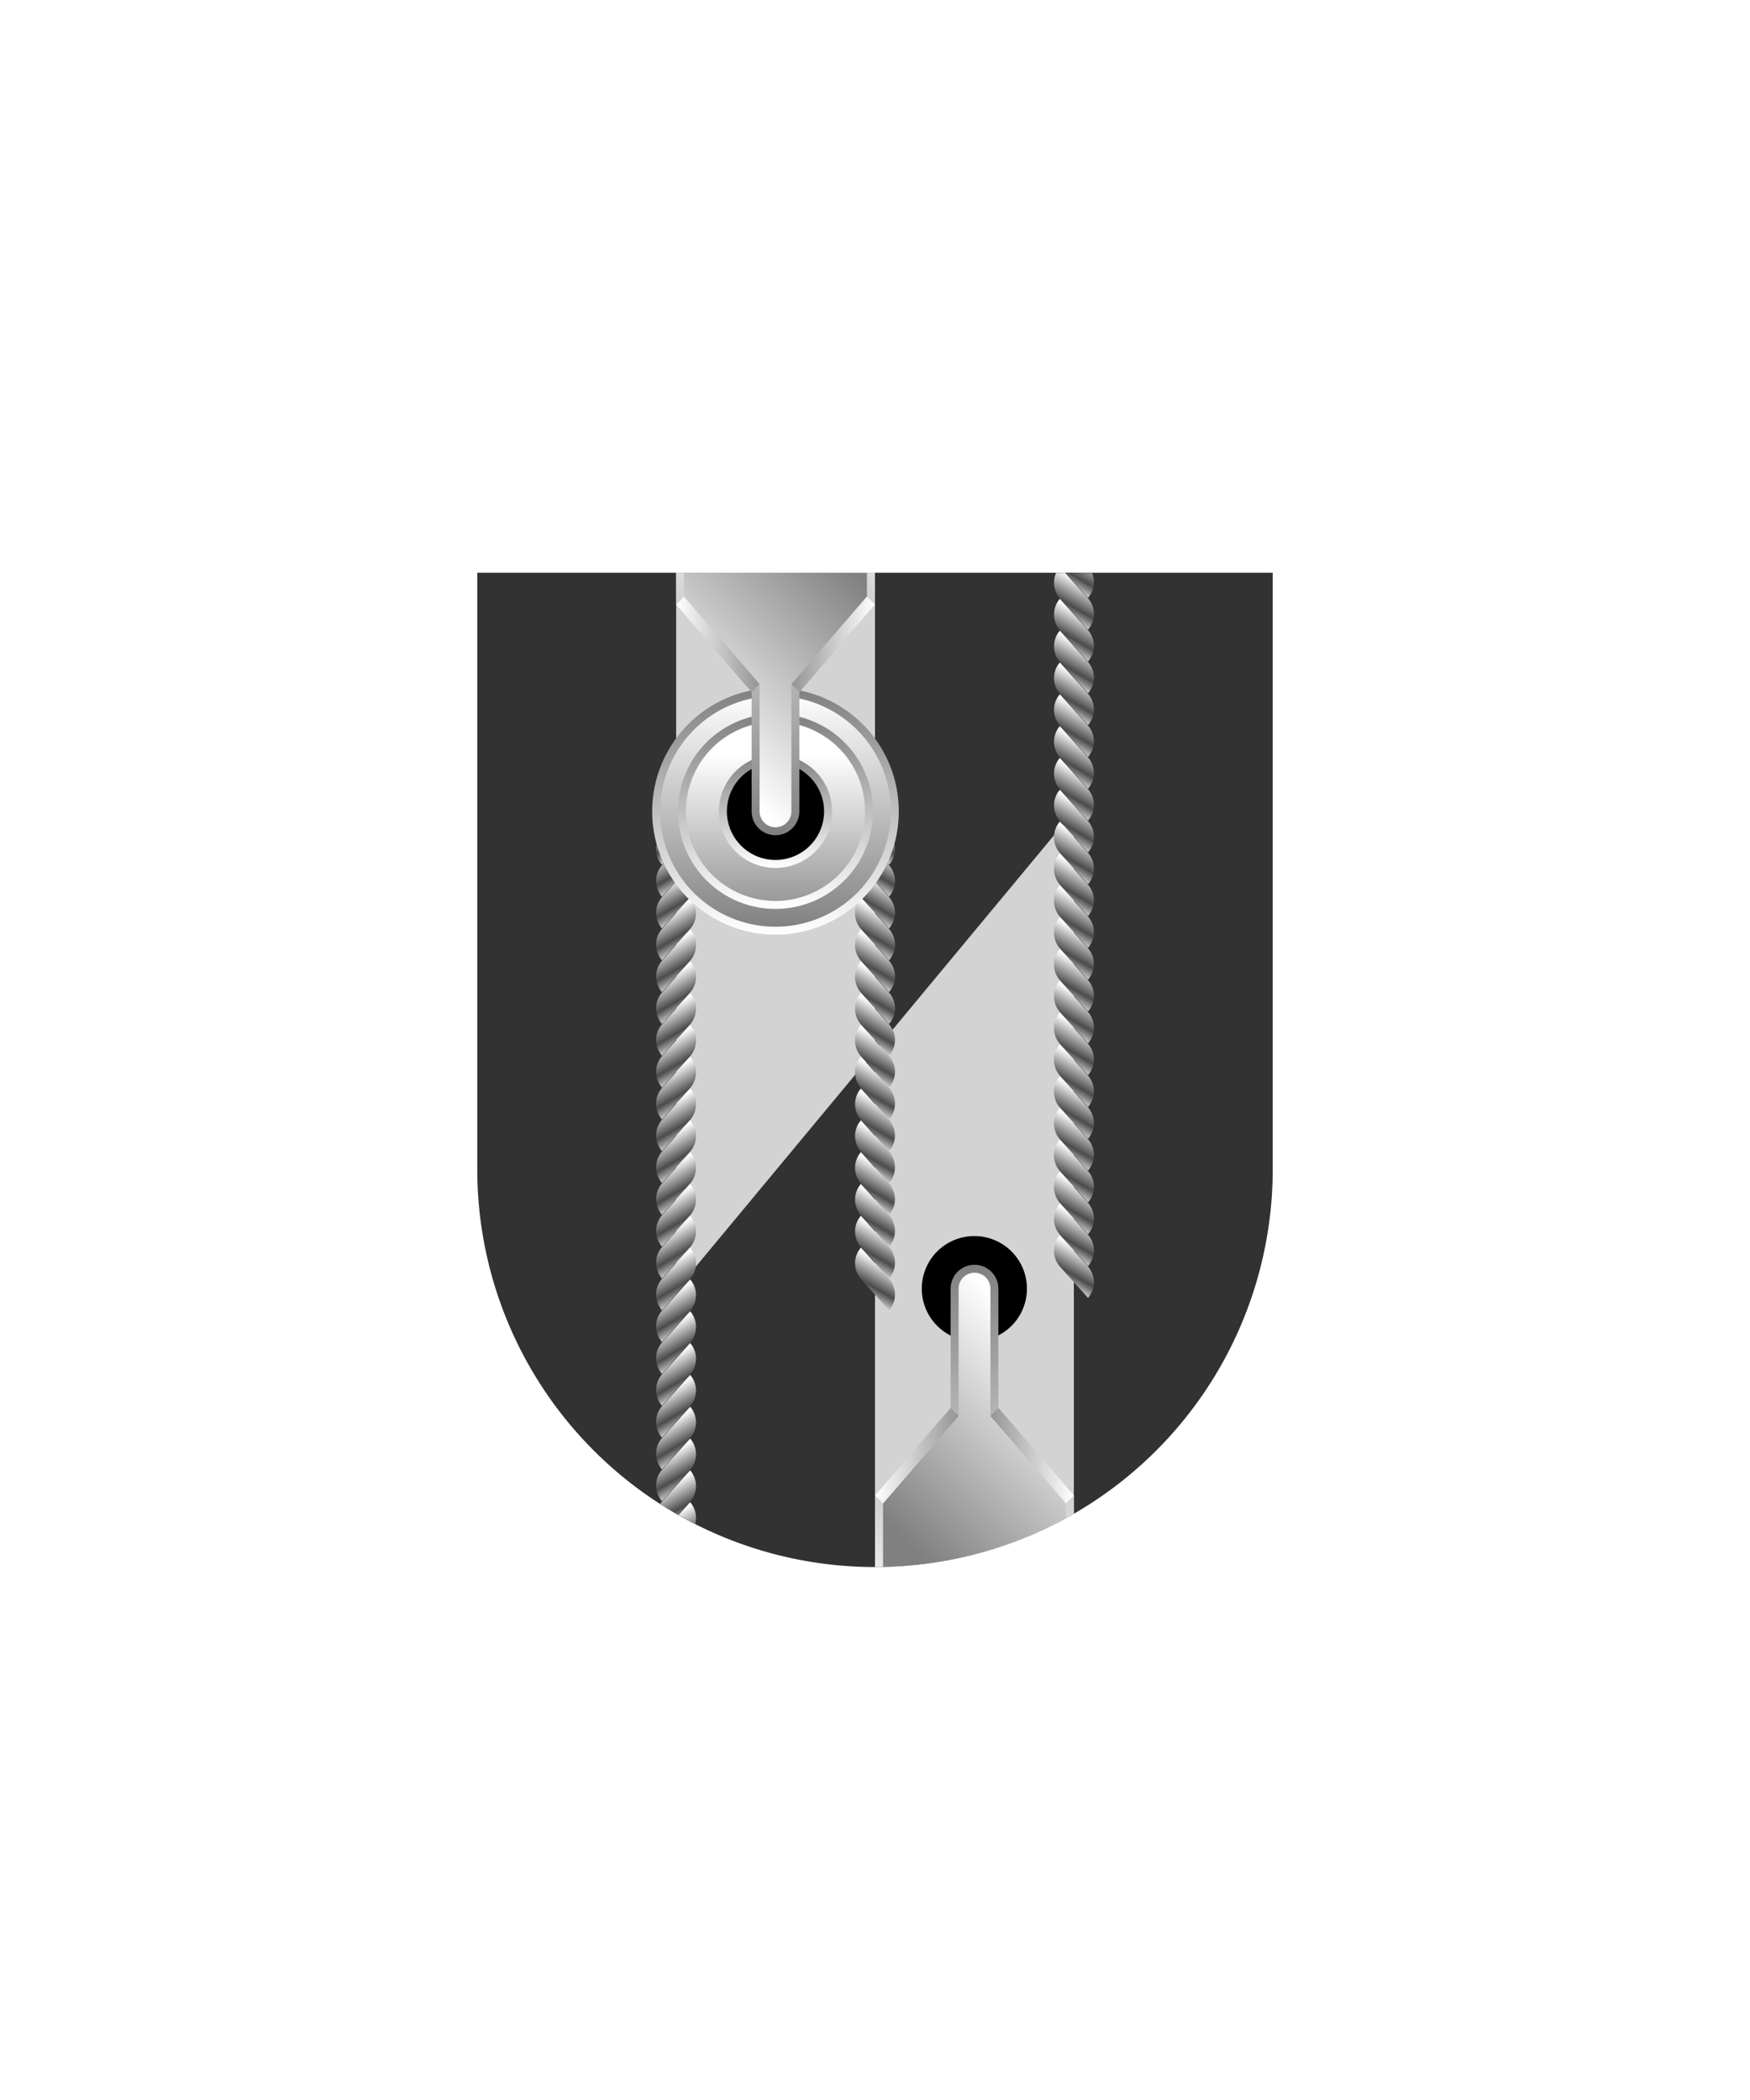
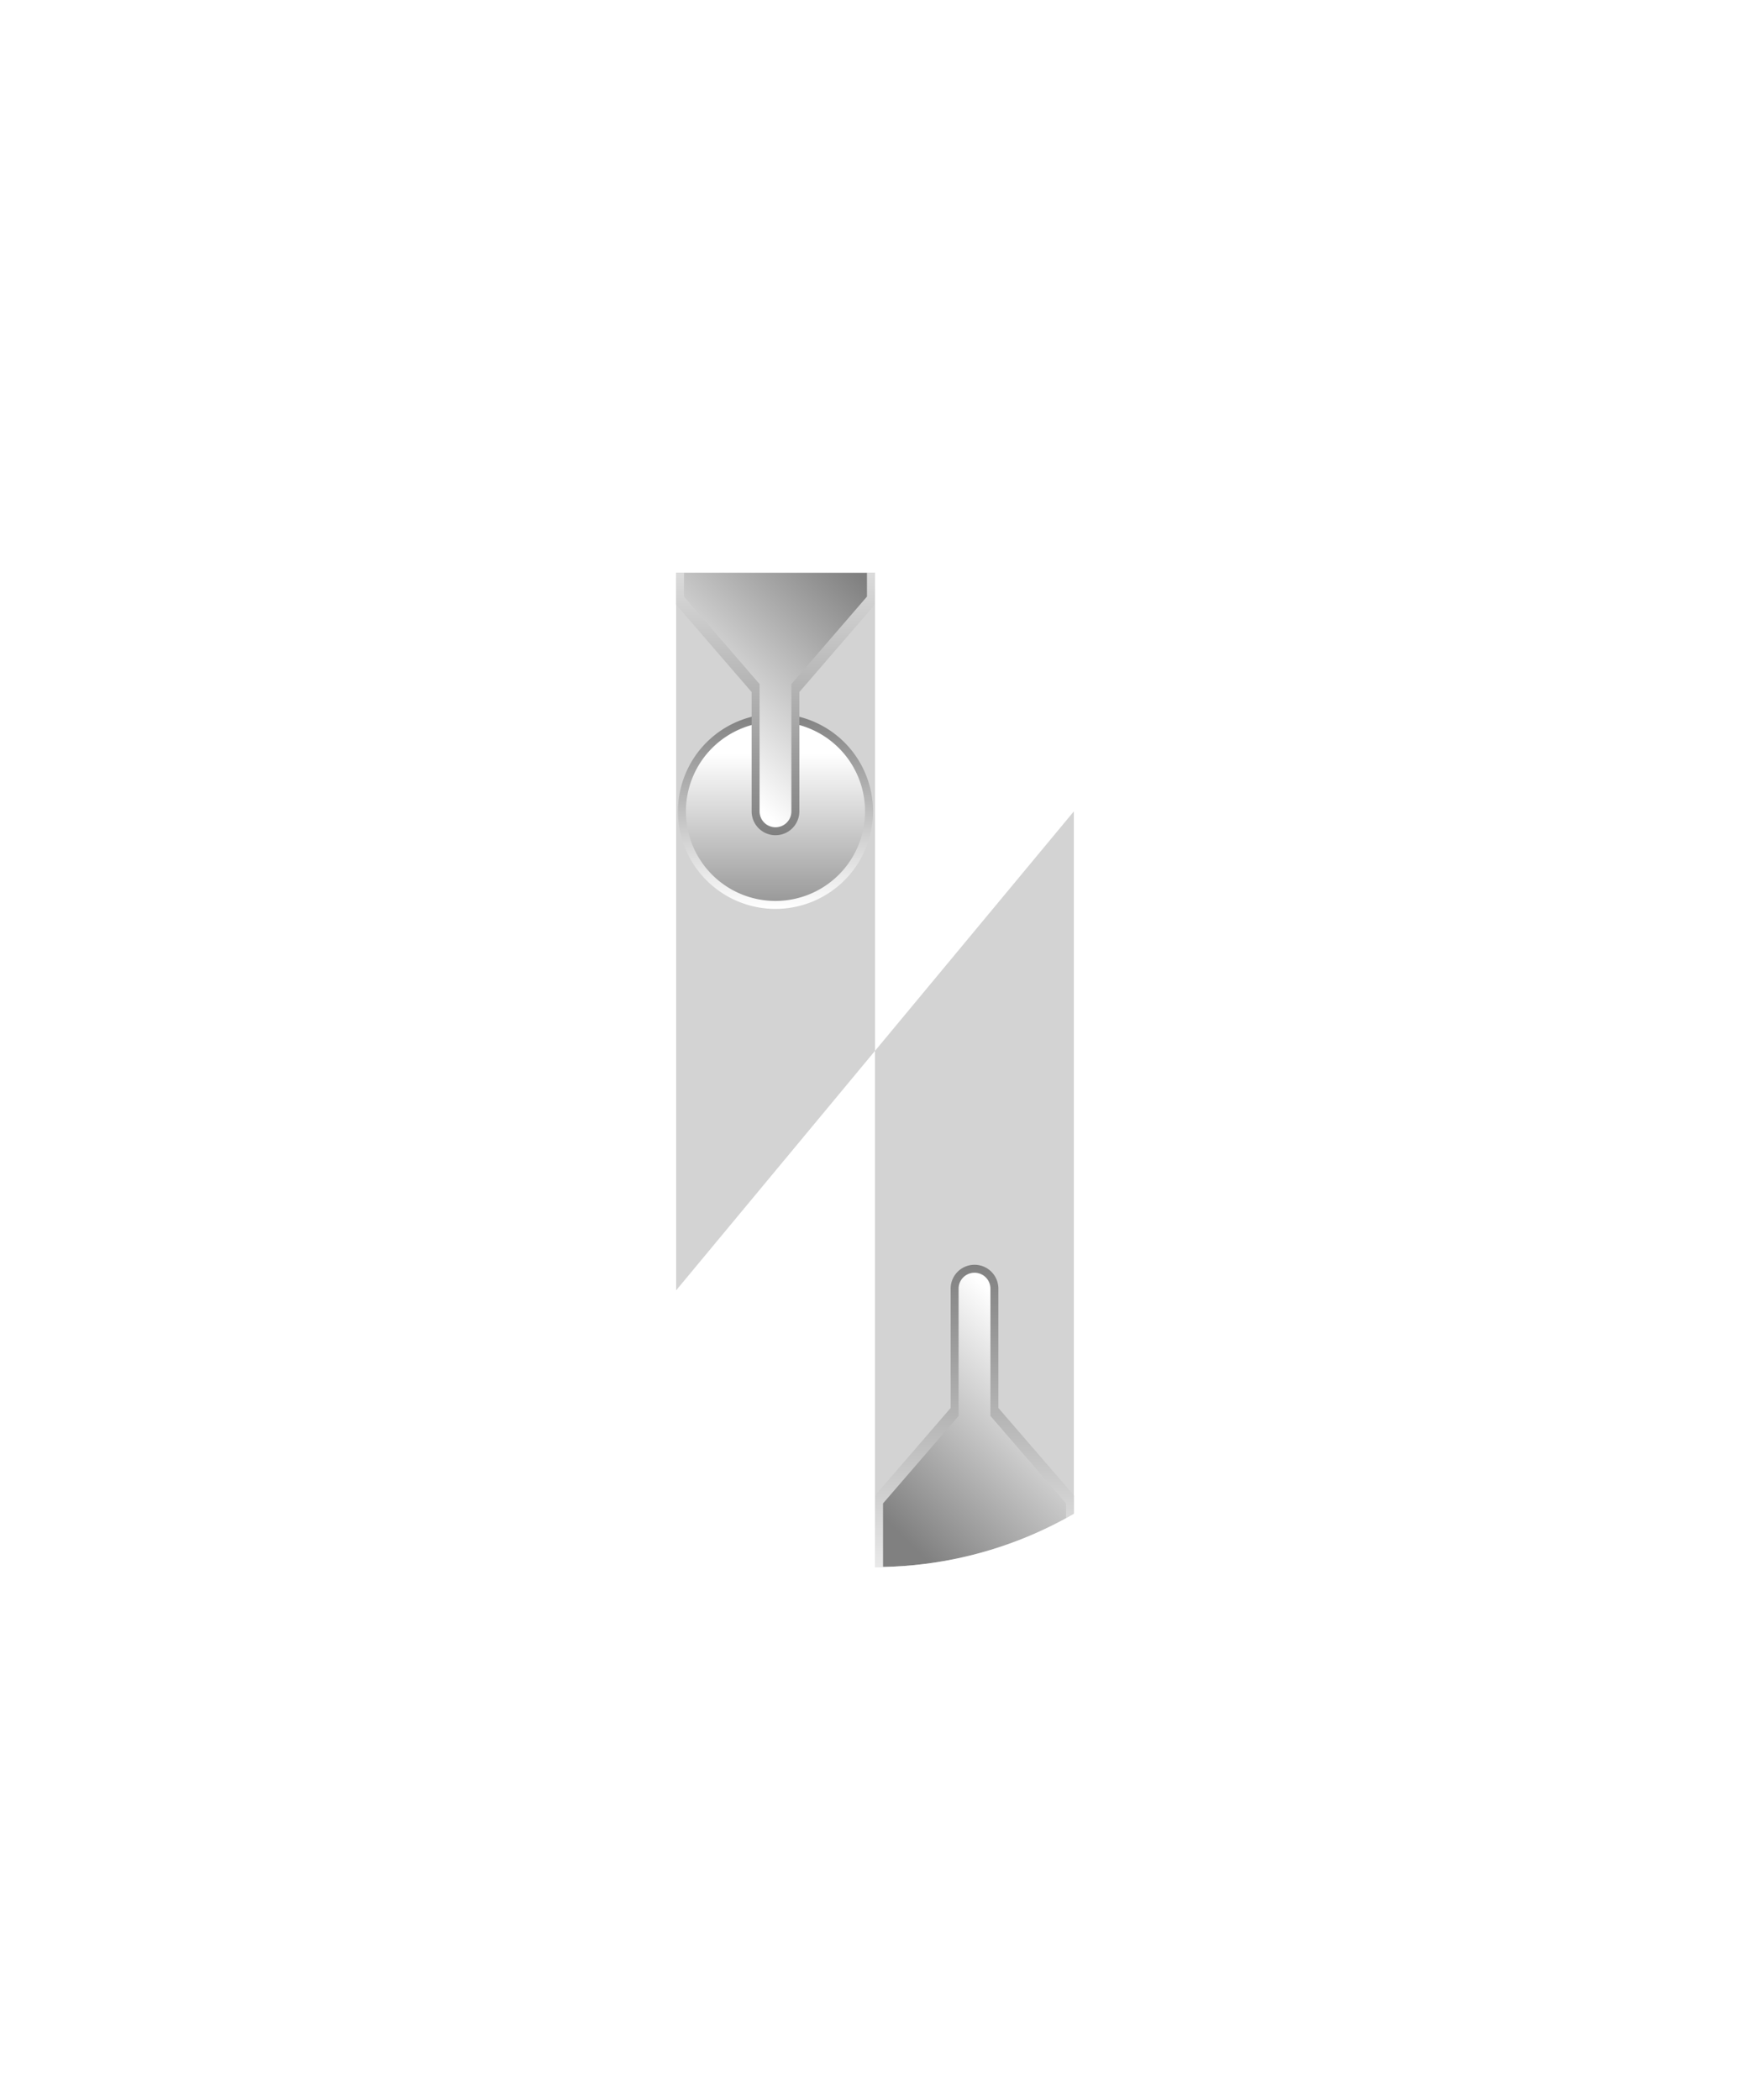
<svg xmlns="http://www.w3.org/2000/svg" xmlns:xlink="http://www.w3.org/1999/xlink" viewBox="0 0 220 264">
-   <path d="M60 72v75a50 50 0 0 0 50 50 50 50 0 0 0 50-50V72Z" fill="#323232" />
  <path d="m85 162.216 25-30.108V72H85v90.216Zm50 28.078V102l-25 30.108V197a49.747 49.747 0 0 0 25-6.706Z" fill="#d3d3d3" />
  <defs>
    <linearGradient gradientTransform="matrix(1, 0, 0, -1, 0, 16391.88)" gradientUnits="userSpaceOnUse" id="h43-a" x1="3.64" x2="0.96" y1="16389.92" y2="16385.27">
      <stop offset="0" stop-color="#fff" />
      <stop offset="0.6" stop-color="#4b4b4b" />
      <stop offset="1" stop-color="#fff" />
    </linearGradient>
    <linearGradient gradientTransform="matrix(1, 0, 0, -1, 50.03, 16617)" gradientUnits="userSpaceOnUse" id="h43-b" x1="-37.53" x2="-37.53" y1="16571" y2="16617">
      <stop offset="0" stop-color="gray" />
      <stop offset="1" stop-color="#fff" />
    </linearGradient>
    <linearGradient gradientTransform="matrix(1, 0, 0, -1, 50.03, 16617)" gradientUnits="userSpaceOnUse" id="h43-c" x1="-51.86" x2="-23.2" y1="16585.5" y2="16614.17">
      <stop offset="0.02" stop-color="#fff" />
      <stop offset="0.75" stop-color="gray" />
    </linearGradient>
    <linearGradient gradientTransform="matrix(1, 0, 0, -1, 50.03, 16617)" gradientUnits="userSpaceOnUse" id="h43-d" x1="-25.03" x2="-50.03" y1="16595" y2="16595">
      <stop offset="0" stop-color="#fff" />
      <stop offset="0.5" stop-color="gray" />
      <stop offset="1" stop-color="#fff" />
    </linearGradient>
    <linearGradient gradientTransform="matrix(1, 0, 0, -1, 0, 16415)" id="h43-e" x1="15.5" x2="15.5" xlink:href="#h43-b" y1="16384.5" y2="16414.5" />
    <linearGradient gradientTransform="matrix(1, 0, 0, 1, 0, 0)" id="h43-f" x1="15.5" x2="15.5" xlink:href="#h43-b" y1="0" y2="31" />
    <linearGradient gradientTransform="matrix(47.39, 0, 0, -47.39, -375547.82, 403411.4)" id="h43-g" x1="7924.9" x2="7924.9" xlink:href="#h43-b" y1="8511.96" y2="8512.45" />
    <linearGradient gradientTransform="matrix(1, 0, 0, 1, 0, 0)" id="h43-h" x1="15.5" x2="15.5" xlink:href="#h43-b" y1="3.24" y2="27.76" />
    <linearGradient gradientTransform="matrix(1, 0, 0, 1, 0, 0)" id="h43-i" x1="15.5" x2="15.5" xlink:href="#h43-b" y1="8.39" y2="22.61" />
    <clipPath id="h43-j">
      <path d="M160,72v75a50,50,0,0,1-100,0V72Z" fill="none" />
    </clipPath>
    <filter id="h43-k" name="shadow">
      <feDropShadow dx="0" dy="2" stdDeviation="0" />
    </filter>
    <symbol id="h43-m" viewBox="0 0 5 7.88">
-       <path d="M.73,0,4.27,3.94a3,3,0,0,1,0,3.94L.73,3.94A3,3,0,0,1,.73,0Z" fill="url(#h43-a)" />
-     </symbol>
+       </symbol>
    <symbol id="h43-l" viewBox="0 0 5 63.88">
      <use height="7.88" transform="translate(0 36)" width="5" xlink:href="#h43-m" />
      <use height="7.88" transform="translate(0 32)" width="5" xlink:href="#h43-m" />
      <use height="7.88" transform="translate(0 28)" width="5" xlink:href="#h43-m" />
      <use height="7.88" transform="translate(0 24)" width="5" xlink:href="#h43-m" />
      <use height="7.88" transform="translate(0 20)" width="5" xlink:href="#h43-m" />
      <use height="7.88" transform="translate(0 16)" width="5" xlink:href="#h43-m" />
      <use height="7.88" transform="translate(0 12)" width="5" xlink:href="#h43-m" />
      <use height="7.88" transform="translate(0 8)" width="5" xlink:href="#h43-m" />
      <use height="7.88" transform="translate(0 4)" width="5" xlink:href="#h43-m" />
      <use height="7.88" width="5" xlink:href="#h43-m" />
      <use height="7.88" transform="translate(0 40)" width="5" xlink:href="#h43-m" />
      <use height="7.88" transform="translate(0 44)" width="5" xlink:href="#h43-m" />
      <use height="7.88" transform="translate(0 48)" width="5" xlink:href="#h43-m" />
      <use height="7.88" transform="translate(0 52)" width="5" xlink:href="#h43-m" />
      <use height="7.88" transform="translate(0 56)" width="5" xlink:href="#h43-m" />
    </symbol>
    <symbol id="h43-cn" viewBox="0 0 31 31">
-       <path d="M15.5,30.5a15,15,0,1,0-15-15A15,15,0,0,0,15.5,30.5Z" fill="url(#h43-e)" stroke="url(#h43-f)" />
      <path d="M15.5,27.26A11.76,11.76,0,1,0,3.74,15.5,11.75,11.75,0,0,0,15.5,27.26Z" fill="url(#h43-g)" stroke="url(#h43-h)" />
-       <path d="M15.5,22.11A6.61,6.61,0,1,0,8.89,15.5,6.61,6.61,0,0,0,15.5,22.11Z" stroke="url(#h43-i)" />
    </symbol>
    <symbol id="h43-co" viewBox="0 0 25 46">
      <path d="M9.5,28V43a3,3,0,0,0,6,0V28L25,17V0H0V17Z" fill="url(#h43-b)" />
      <path d="M24,0V16L14.5,27V43a2,2,0,0,1-4,0V27L1,16V0Z" fill="url(#h43-c)" />
-       <path d="M0,17l1-1,9.5,11-1,1Zm25,0-1-1L14.5,27l1,1Z" fill="url(#h43-d)" />
    </symbol>
  </defs>
  <g clip-path="url(#h43-j)">
    <g filter="url(#h43-k)">
      <use height="63.88" transform="translate(132.51 39.28)" width="5" xlink:href="#h43-l" />
      <use height="63.88" transform="translate(132.51 99.28)" width="5" xlink:href="#h43-l" />
      <use height="63.88" transform="translate(107.5 100.84)" width="5" xlink:href="#h43-l" />
      <use height="63.88" transform="matrix(-1, 0, 0, 1, 87.49, 100.84)" width="5" xlink:href="#h43-l" />
      <use height="63.88" transform="matrix(-1, 0, 0, 1, 87.49, 160.84)" width="5" xlink:href="#h43-l" />
      <use height="31" transform="translate(81.99 86.5)" width="31" xlink:href="#h43-cn" />
      <use height="46" transform="translate(84.99 59)" width="25" xlink:href="#h43-co" />
      <use height="31" transform="translate(106.99 146.5)" width="31" xlink:href="#h43-cn" />
      <use height="46" transform="translate(135.01 205) rotate(180)" width="25" xlink:href="#h43-co" />
    </g>
  </g>
</svg>